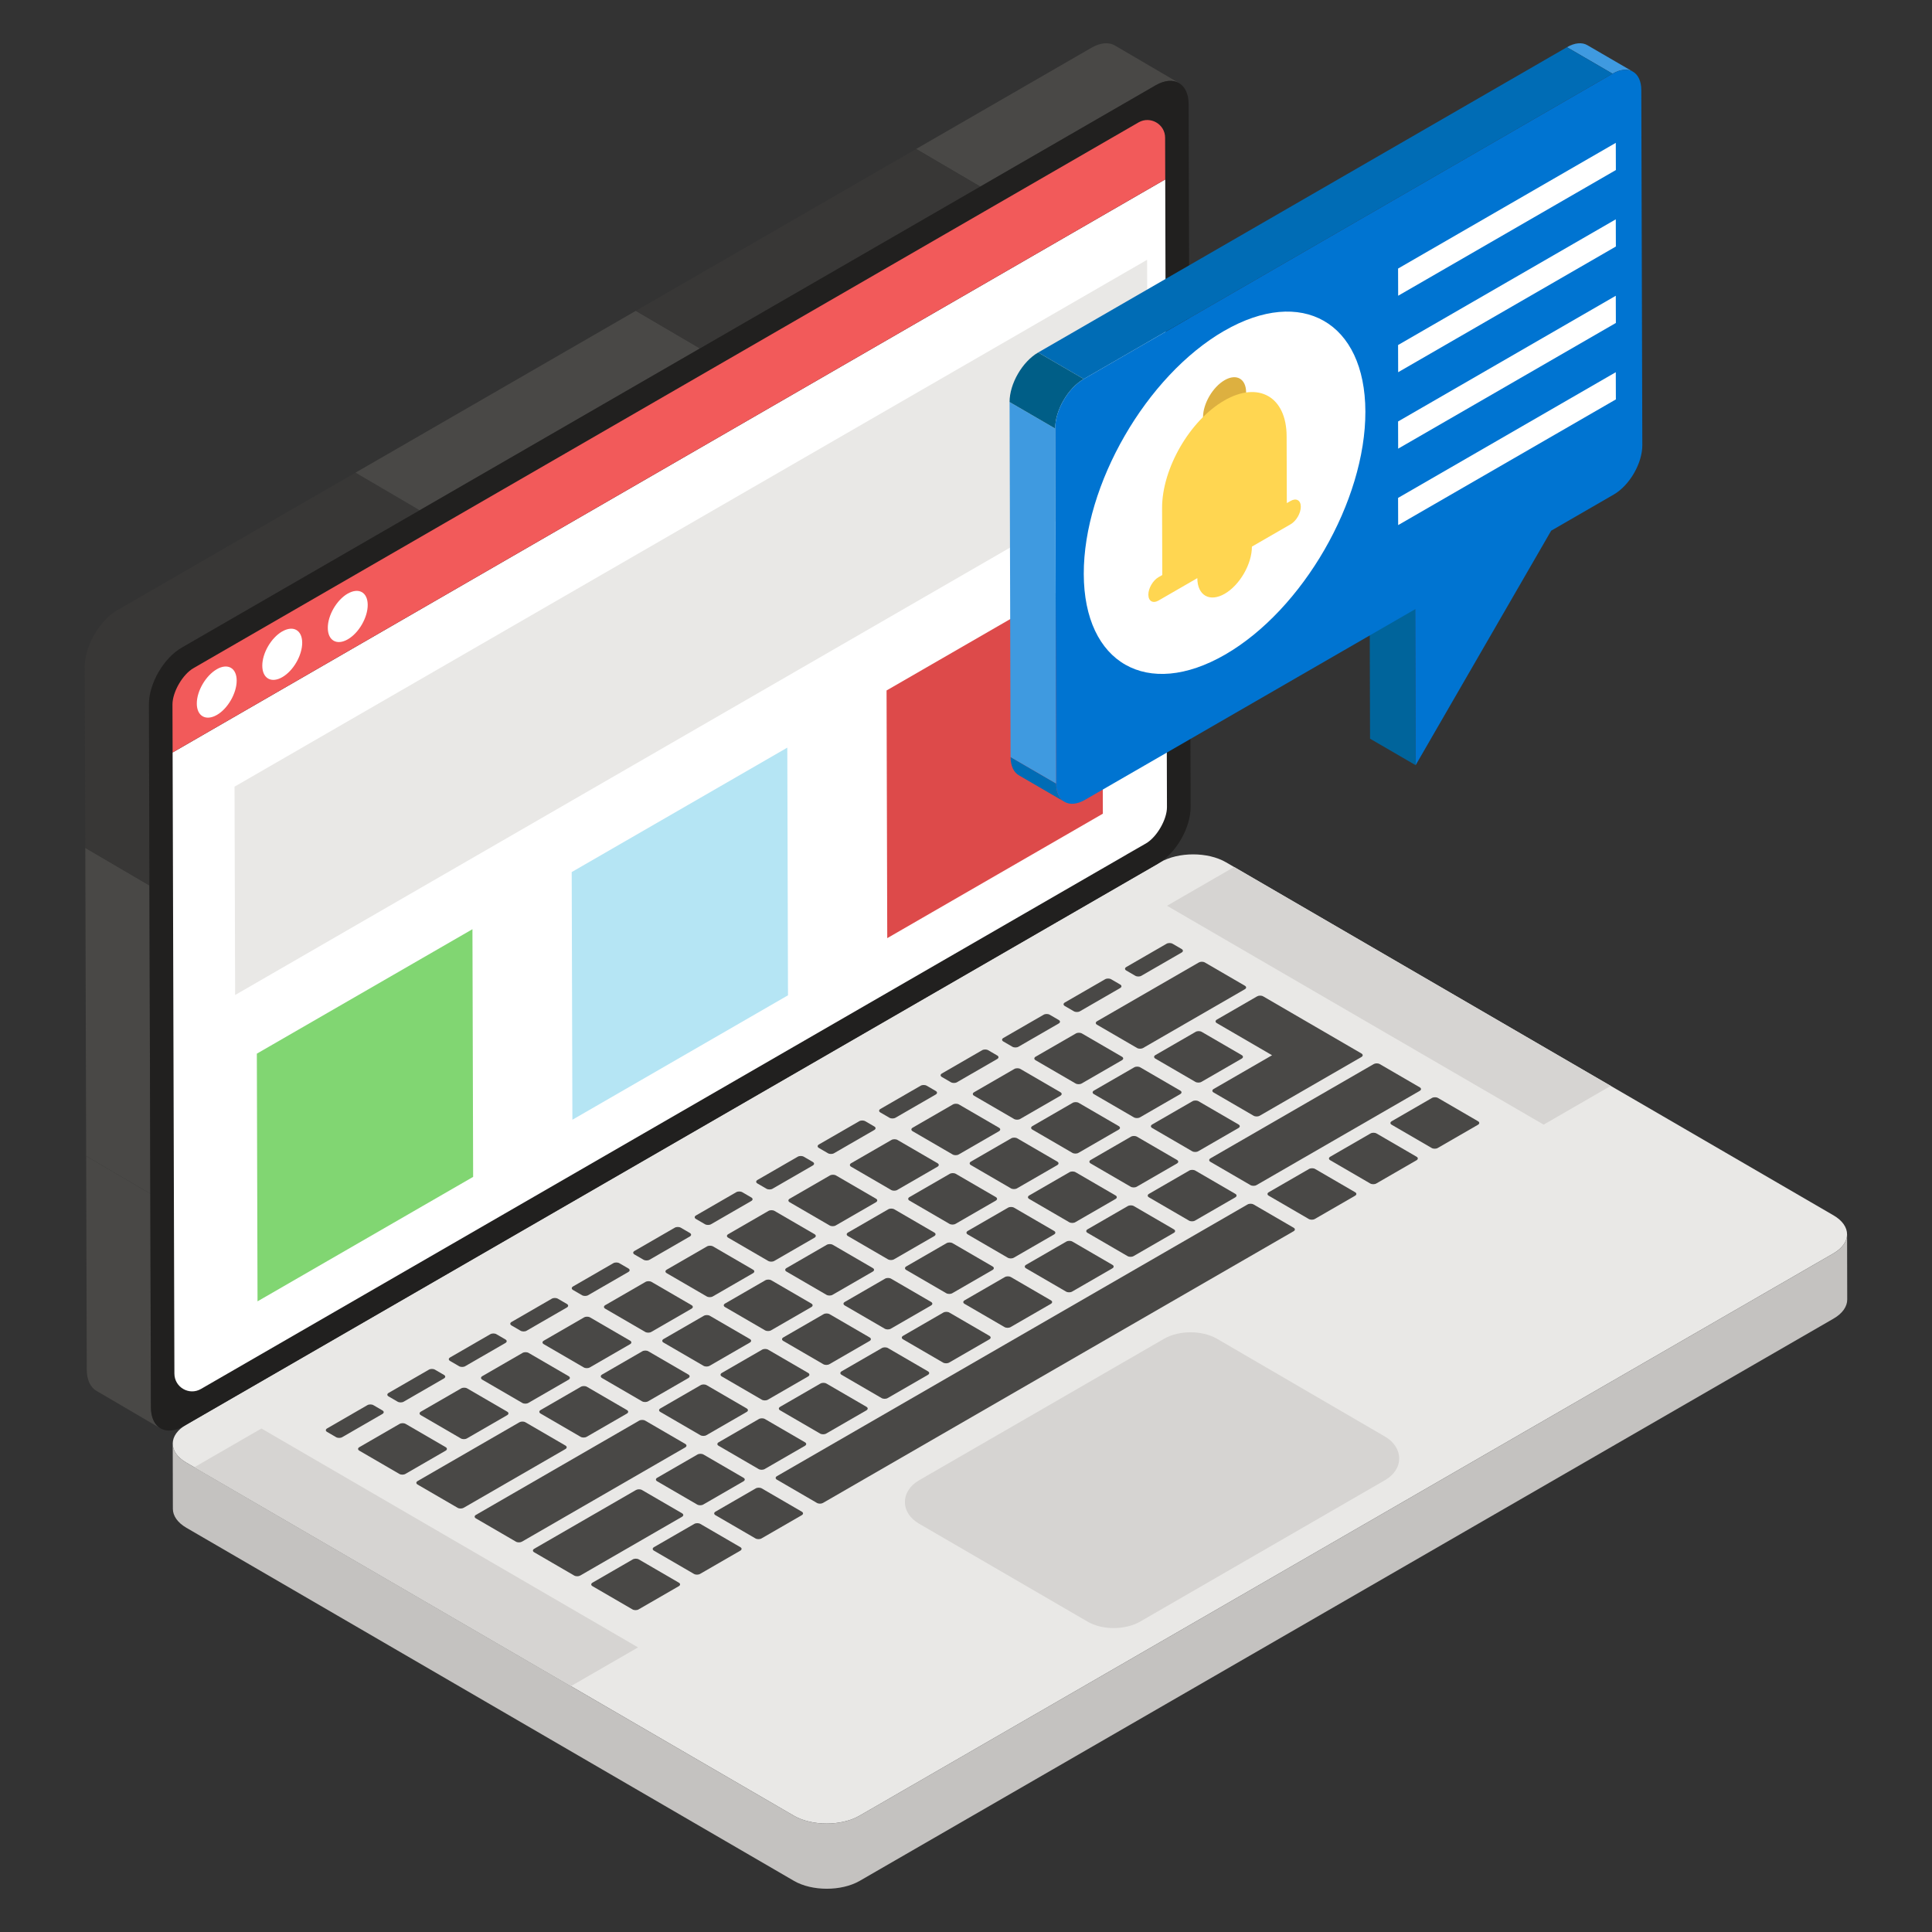
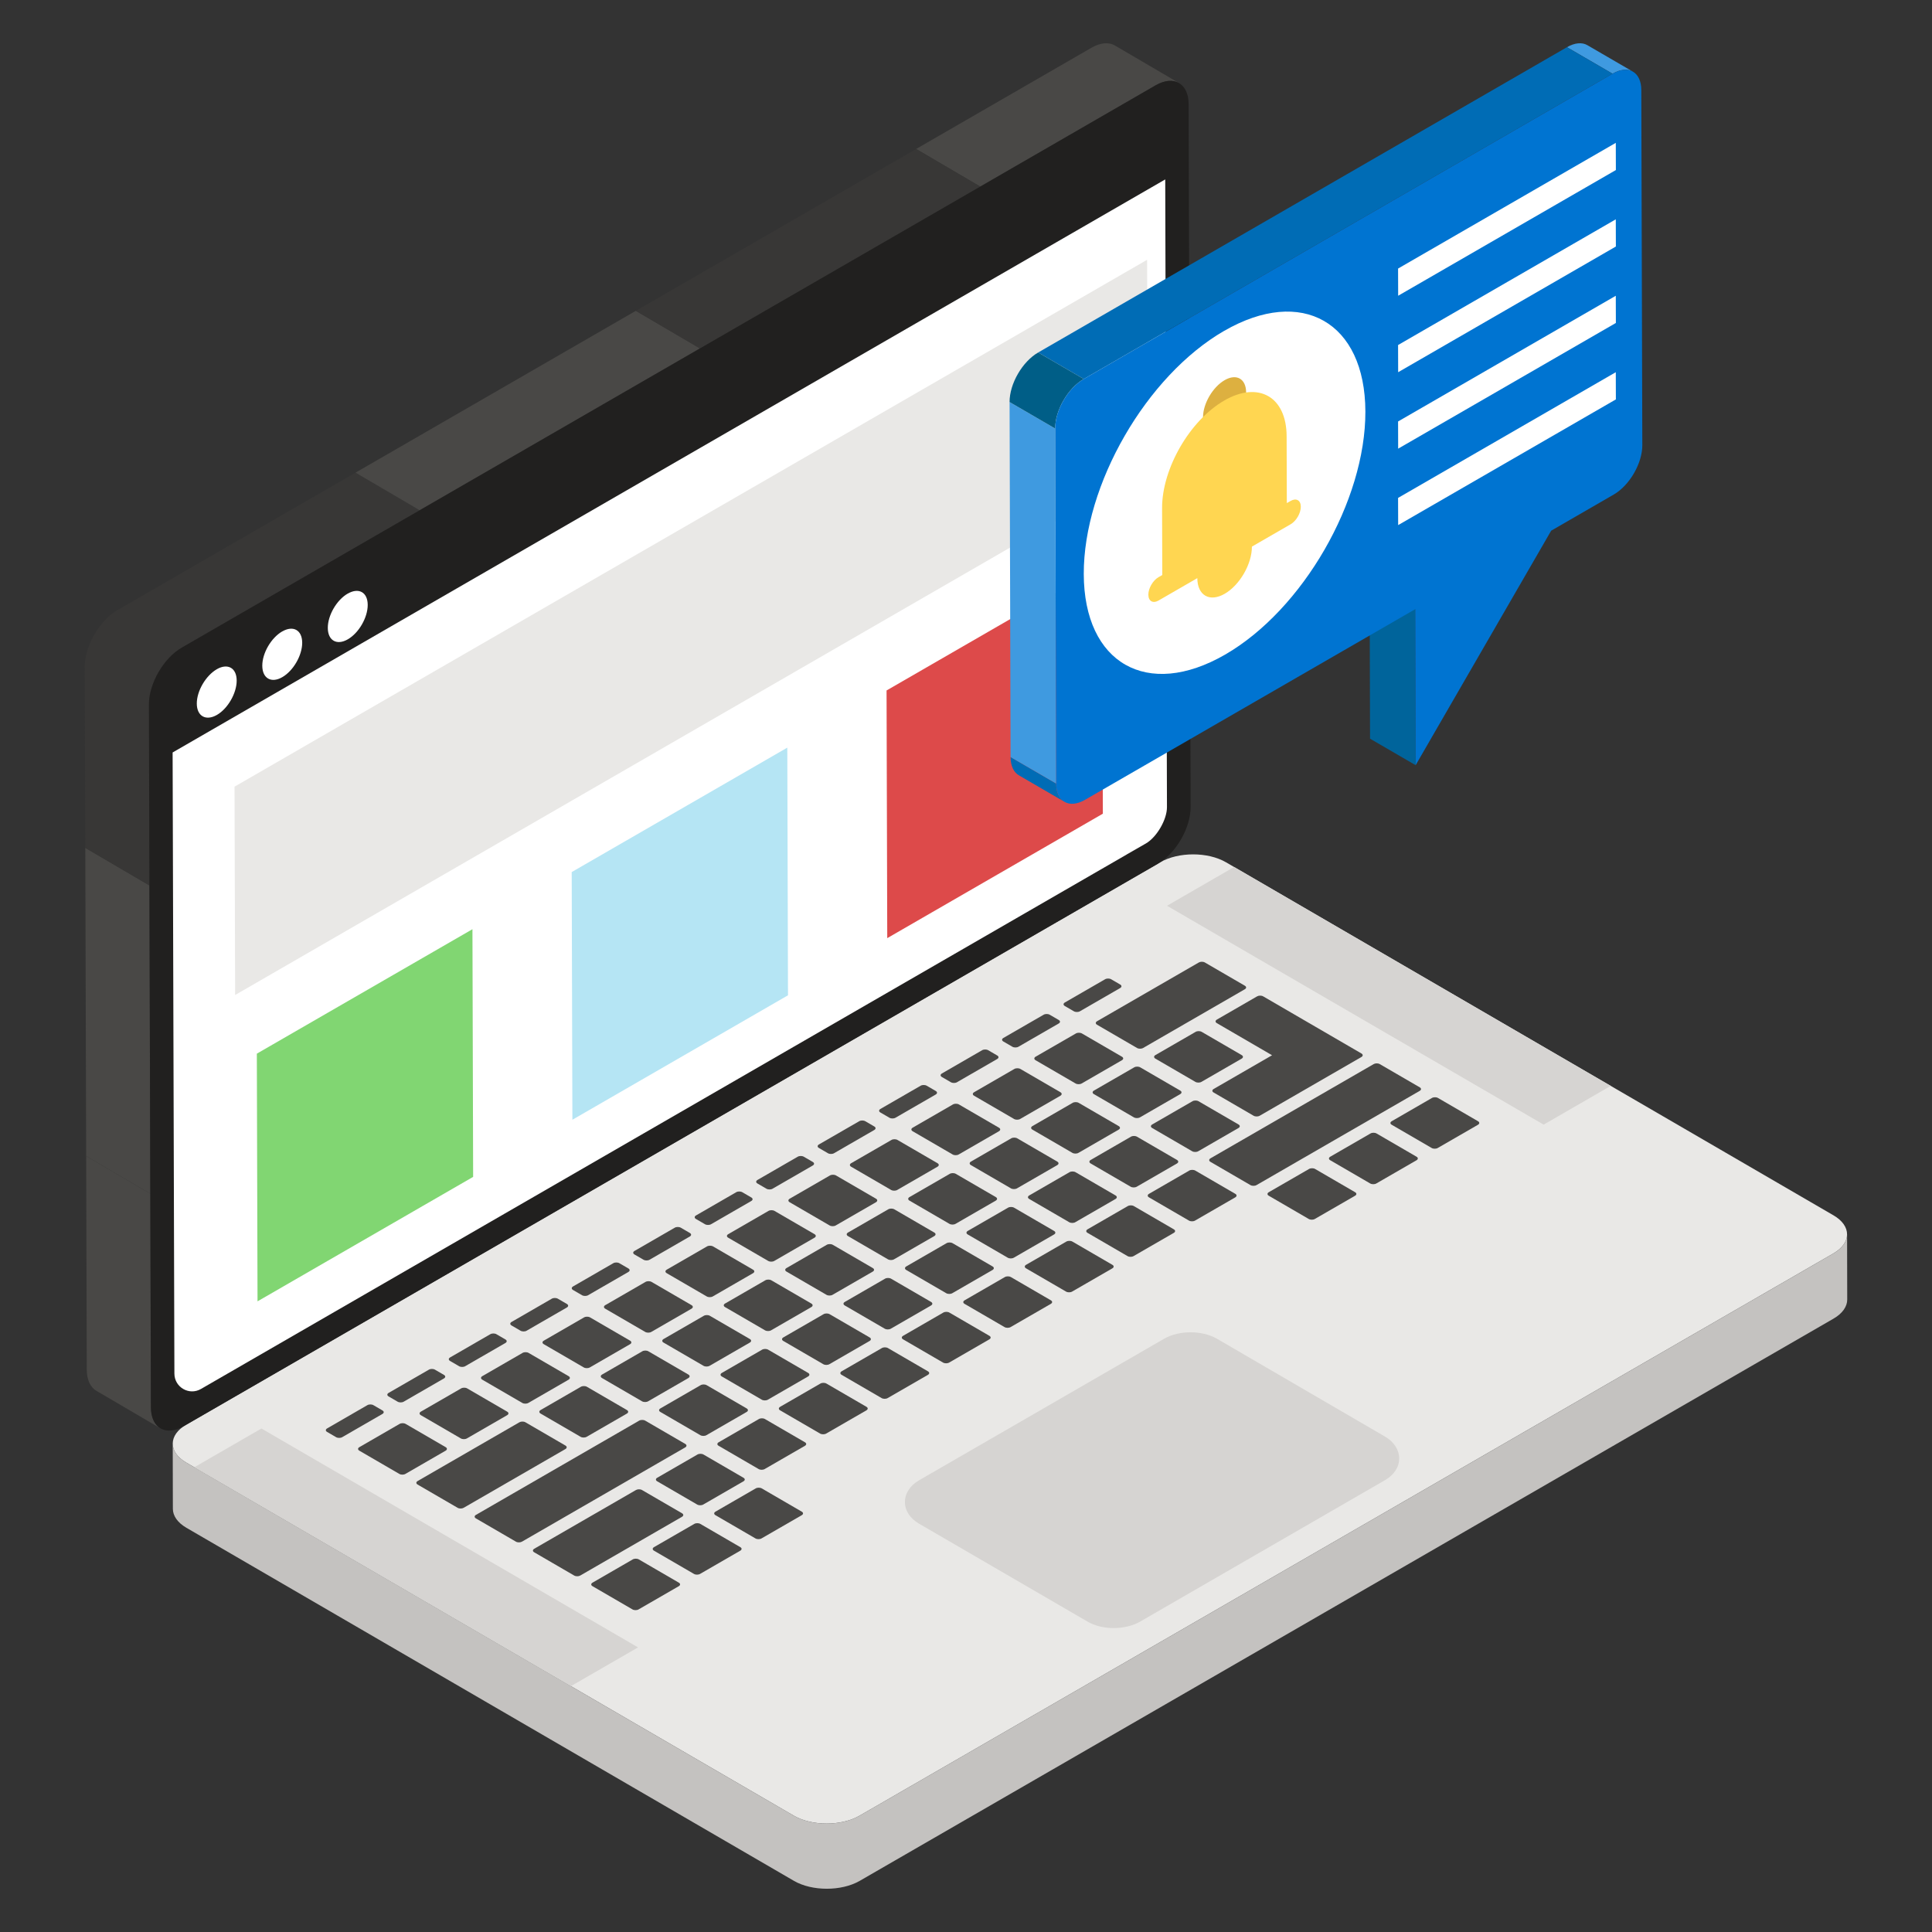
<svg xmlns="http://www.w3.org/2000/svg" id="Layer_1" height="512" viewBox="0 0 67 67" width="512">
  <rect x="0" y="0" width="67" height="67" fill="#333333" stroke="none" />
  <g>
    <g>
      <g>
        <g>
          <g>
            <g>
              <path d="m5.99 50.065.005 2.261c.001.237.157.475.469.656l21.07 12.245c.627.364 1.648.364 2.279 0l33.772-19.498c.317-.183.476-.424.475-.664l-.005-2.259c0 .24-.158.48-.475.663l-33.772 19.498c-.631.364-1.652.364-2.279 0l-21.07-12.245c-.312-.181-.468-.418-.469-.656z" fill="#c4c2c0" />
            </g>
          </g>
          <g>
            <g>
              <path d="m6.466 49.401c-.631.364-.635.955-.007 1.32l21.07 12.245c.627.364 1.648.364 2.279 0l33.771-19.498c.631-.364.634-.955.007-1.32l-21.07-12.245c-.628-.365-1.648-.365-2.279-.001z" fill="#e9e8e6" />
            </g>
          </g>
          <g>
            <g>
              <path d="m2.988 40.092 2.224 1.303-.03-10.689-2.224-1.303z" fill="#494846" />
              <path d="m4.078 21.155c-.631.364-1.141 1.247-1.139 1.973l.018 6.275 2.224 1.303-.018-6.275c-.002-.725.508-1.609 1.139-1.973l8.25-4.763-2.224-1.304z" fill="#383736" />
              <g fill="#494846">
                <path d="m3.009 47.498c.001.36.128.614.334.734l2.223 1.303c-.205-.119-.332-.373-.333-.733l-.021-7.407-2.224-1.303z" />
                <path d="m12.329 16.391 2.224 1.304 9.721-5.612-2.224-1.304z" />
                <path d="m38.663 1.577c-.208-.121-.495-.104-.813.079l-6.079 3.51 2.224 1.304 6.079-3.51c.317-.184.605-.201.813-.08z" />
              </g>
              <path d="m22.05 10.779 2.224 1.304 9.721-5.612-2.224-1.304z" fill="#383736" />
            </g>
            <g>
              <path d="m40.074 2.96c.631-.364 1.145-.072 1.147.654l.069 24.37c.002.725-.508 1.609-1.139 1.973l-33.771 19.498c-.631.364-1.144.072-1.146-.653l-.069-24.37c-.002-.726.508-1.609 1.139-1.973z" fill="#21201f" />
            </g>
          </g>
          <g>
            <path d="m55.859 37.658-2.327 1.343-13.061-7.59 2.327-1.344z" fill="#d6d4d2" />
          </g>
          <g>
            <path d="m22.127 57.13-2.327 1.343-13.061-7.59 2.327-1.344z" fill="#d6d4d2" />
          </g>
          <g>
            <g>
              <path d="m35.913 36.646c-.058.034-.058.089-0.0.122l1.387.806c.058.034.153.034.211 0l1.396-.806c.059-.034.059-.089.001-.122l-1.387-.806c-.058-.034-.153-.034-.211-0z" fill="#494846" />
            </g>
            <g>
              <path d="m22.901 48.843c-.059.034-.059.089-.001.122l1.387.806c.058.034.153.034.211 0l1.396-.806c.058-.034.058-.088 0-.122l-1.387-.806c-.058-.034-.153-.034-.211-0z" fill="#494846" />
            </g>
            <g>
              <path d="m27.164 46.381c-.058.034-.058.089-0.0.122l1.387.806c.058.034.153.034.211 0l1.396-.806c.058-.034.058-.089 0-.122l-1.387-.806c-.058-.034-.153-.034-.211-0z" fill="#494846" />
            </g>
            <g>
              <path d="m18.526 53.71c-.059.034-.059.089-.001.122l1.387.806c.058.034.152.034.211-0l3.528-2.037c.059-.034.059-.088.001-.122l-1.387-.806c-.058-.034-.152-.034-.211 0z" fill="#494846" />
            </g>
            <g>
              <path d="m33.45 45.094c-.058.034-.059.089-.001.122l1.387.806c.058.034.153.034.211 0l1.396-.806c.058-.034.059-.089.001-.122l-1.387-.806c-.058-.034-.153-.034-.211 0z" fill="#494846" />
            </g>
            <g>
              <path d="m31.318 46.325c-.059.034-.059.089-.001.122l1.387.806c.058.034.153.034.211 0l1.396-.806c.058-.034.058-.089 0-.122l-1.387-.806c-.058-.034-.153-.034-.211-0z" fill="#494846" />
            </g>
            <g>
-               <path d="m39.059 33.535c-.059.034-.059.089-.001.122l.313.182c.058.034.153.034.211-0l1.396-.806c.058-.034.059-.088 0-.122l-.313-.182c-.058-.034-.153-.034-.211-0z" fill="#494846" />
-             </g>
+               </g>
            <g>
              <path d="m36.927 34.766c-.058.034-.059.088-0.0.122l.313.182c.058.034.153.034.211 0l1.396-.806c.058-.034.059-.088 0-.122l-.313-.182c-.058-.034-.153-.034-.211-0z" fill="#494846" />
            </g>
            <g>
              <path d="m38.045 35.415c-.058.034-.059.089-.001.122l1.387.806c.058.034.153.034.211-0l3.528-2.037c.059-.034.059-.088.001-.122l-1.387-.806c-.058-.034-.152-.034-.211 0z" fill="#494846" />
            </g>
            <g>
              <path d="m32.664 37.227c-.059.034-.059.089-.001.122l.313.182c.058.034.153.034.211-0l1.396-.806c.058-.034.059-.088 0-.122l-.313-.182c-.058-.034-.153-.034-.211-0z" fill="#494846" />
            </g>
            <g>
              <path d="m40.067 36.59c-.058.034-.058.089-0.0.122l1.387.806c.058.034.153.034.211 0l1.396-.806c.058-.034.058-.088 0-.122l-1.387-.806c-.058-.034-.153-.034-.211-0z" fill="#494846" />
            </g>
            <g>
              <path d="m42.199 35.359c-.058.034-.059.088-.001.122l1.916 1.114-2.026 1.17c-.058.034-.059.089-.001.122l1.387.806c.058.034.153.034.211-0l3.528-2.037c.059-.034.059-.088.001-.122l-3.408-1.981c-.058-.034-.152-.034-.211 0z" fill="#494846" />
            </g>
            <g>
              <path d="m37.935 37.821c-.058.034-.058.089-0.0.122l1.387.806c.058.034.153.034.211 0l1.396-.806c.059-.034.059-.089.001-.122l-1.387-.806c-.058-.034-.153-.034-.211 0z" fill="#494846" />
            </g>
            <g>
              <path d="m33.781 37.877c-.059.034-.059.089-.001.122l1.387.806c.058.034.153.034.211-0l1.396-.806c.058-.034.058-.089 0-.122l-1.387-.806c-.058-.034-.153-.034-.211-0z" fill="#494846" />
            </g>
            <g>
              <path d="m48.263 38.883c-.059.034-.059.089-.001.122l1.387.806c.058.034.153.034.211 0l1.396-.806c.058-.034.058-.089 0-.122l-1.387-.806c-.058-.034-.153-.034-.211-0z" fill="#494846" />
            </g>
            <g>
              <path d="m39.956 38.996c-.058.034-.058.089-0.0.122l1.387.806c.058.034.153.034.211 0l1.396-.806c.059-.034.059-.089.001-.122l-1.387-.806c-.058-.034-.153-.034-.211 0z" fill="#494846" />
            </g>
            <g>
              <path d="m35.803 39.052c-.059.034-.059.089-.001.122l1.387.806c.058.034.153.034.211-0l1.396-.806c.058-.034.058-.089 0-.122l-1.387-.806c-.058-.034-.153-.034-.211-0z" fill="#494846" />
            </g>
            <g>
              <path d="m46.131 40.114c-.058.034-.058.089-0.0.122l1.387.806c.058.034.153.034.211 0l1.396-.806c.058-.034.058-.089 0-.122l-1.387-.806c-.058-.034-.153-.034-.211-0z" fill="#494846" />
            </g>
            <g>
              <path d="m37.824 40.226c-.059.034-.059.089-.001.122l1.387.806c.058.034.153.034.211-0l1.396-.806c.058-.034.058-.089 0-.122l-1.387-.806c-.058-.034-.153-.034-.211-0z" fill="#494846" />
            </g>
            <g>
              <path d="m33.671 40.283c-.058.034-.058.089-0.0.122l1.387.806c.058.034.153.034.211 0l1.396-.806c.058-.034.058-.089 0-.122l-1.387-.806c-.058-.034-.153-.034-.211-0z" fill="#494846" />
            </g>
            <g>
              <path d="m43.999 41.345c-.058.034-.058.089-0.0.122l1.387.806c.058.034.153.034.211 0l1.396-.806c.059-.034.059-.089.001-.122l-1.387-.806c-.058-.034-.153-.034-.211 0z" fill="#494846" />
            </g>
            <g>
              <path d="m39.846 41.401c-.059.034-.059.089-.001.122l1.387.806c.058.034.153.034.211 0l1.396-.806c.058-.034.058-.089 0-.122l-1.387-.806c-.058-.034-.153-.034-.211-0z" fill="#494846" />
            </g>
            <g>
              <path d="m35.692 41.457c-.058.034-.058.089-0.0.122l1.387.806c.058.034.153.034.211 0l1.396-.806c.058-.034.058-.089 0-.122l-1.387-.806c-.058-.034-.153-.034-.211-0z" fill="#494846" />
            </g>
            <g>
              <path d="m27.385 41.57c-.058.034-.059.089-.001.122l1.387.806c.058.034.153.034.211 0l1.396-.806c.058-.034.059-.089.001-.122l-1.387-.806c-.058-.034-.153-.034-.211 0z" fill="#494846" />
            </g>
            <g>
              <path d="m37.714 42.632c-.058.034-.058.089-0.0.122l1.387.806c.058.034.153.034.211 0l1.396-.806c.058-.034.058-.088 0-.122l-1.387-.806c-.058-.034-.153-.034-.211-0z" fill="#494846" />
            </g>
            <g>
              <path d="m33.56 42.688c-.058.034-.058.089-0.0.122l1.387.806c.058.034.153.034.211 0l1.396-.806c.059-.034.059-.089.001-.122l-1.387-.806c-.058-.034-.153-.034-.211-0z" fill="#494846" />
            </g>
            <g>
              <path d="m29.407 42.744c-.058.034-.059.089-.001.122l1.387.806c.058.034.153.034.211 0l1.396-.806c.058-.034.059-.089.001-.122l-1.387-.806c-.058-.034-.153-.034-.211 0z" fill="#494846" />
            </g>
            <g>
              <path d="m25.254 42.8c-.059.034-.059.089-.001.122l1.387.806c.058.034.153.034.211 0l1.396-.806c.058-.034.058-.088 0-.122l-1.387-.806c-.058-.034-.153-.034-.211-0z" fill="#494846" />
            </g>
            <g>
              <path d="m35.582 43.863c-.058.034-.058.089-0.0.122l1.387.806c.058.034.153.034.211 0l1.396-.806c.059-.034.059-.089.001-.122l-1.387-.806c-.058-.034-.153-.034-.211 0z" fill="#494846" />
            </g>
            <g>
              <path d="m31.428 43.919c-.058.034-.059.089-.001.122l1.387.806c.058.034.153.034.211 0l1.396-.806c.058-.034.059-.089.001-.122l-1.387-.806c-.058-.034-.153-.034-.211 0z" fill="#494846" />
            </g>
            <g>
              <path d="m23.121 44.031c-.058.034-.058.089-0.0.122l1.387.806c.058.034.153.034.211 0l1.396-.806c.058-.034.058-.089 0-.122l-1.387-.806c-.058-.034-.153-.034-.211-0z" fill="#494846" />
            </g>
            <g>
              <path d="m29.296 45.15c-.059.034-.059.089-.001.122l1.387.806c.058.034.153.034.211 0l1.396-.806c.058-.034.058-.089 0-.122l-1.387-.806c-.058-.034-.153-.034-.211-0z" fill="#494846" />
            </g>
            <g>
              <path d="m15.608 47.075c-.058.034-.059.088-0.0.122l.313.182c.058.034.153.034.211 0l1.396-.806c.058-.034.059-.088 0-.122l-.313-.182c-.058-.034-.153-.034-.211-0z" fill="#494846" />
            </g>
            <g>
              <path d="m18.858 46.493c-.059.034-.059.089-.001.122l1.387.806c.058.034.153.034.211 0l1.396-.806c.058-.034.058-.088 0-.122l-1.387-.806c-.058-.034-.153-.034-.211-0z" fill="#494846" />
            </g>
            <g>
              <path d="m29.186 47.556c-.058.034-.058.089-0.0.122l1.387.806c.058.034.153.034.211 0l1.396-.806c.058-.034.058-.089 0-.122l-1.387-.806c-.058-.034-.153-.034-.211-0z" fill="#494846" />
            </g>
            <g>
              <path d="m25.032 47.612c-.058.034-.059.089-.001.122l1.387.806c.058.034.153.034.211 0l1.396-.806c.058-.034.059-.089.001-.122l-1.387-.806c-.058-.034-.153-.034-.211 0z" fill="#494846" />
            </g>
            <g>
              <path d="m13.476 48.305c-.058.034-.059.088-0.0.122l.313.182c.058.034.153.034.211 0l1.396-.806c.059-.034.059-.088.001-.122l-.313-.182c-.058-.034-.153-.034-.211 0z" fill="#494846" />
            </g>
            <g>
              <path d="m20.879 47.668c-.059.034-.059.089-.001.122l1.387.806c.058.034.153.034.211 0l1.396-.806c.058-.034.058-.089 0-.122l-1.387-.806c-.058-.034-.153-.034-.211-0z" fill="#494846" />
            </g>
            <g>
              <path d="m16.725 47.724c-.058.034-.058.089-0.0.122l1.387.806c.058.034.153.034.211 0l1.396-.806c.058-.034.058-.089 0-.122l-1.387-.806c-.058-.034-.153-.034-.211-0z" fill="#494846" />
            </g>
            <g>
              <path d="m27.054 48.787c-.058.034-.059.089-.001.122l1.387.806c.058.034.153.034.211 0l1.396-.806c.058-.034.059-.089.001-.122l-1.387-.806c-.058-.034-.153-.034-.211 0z" fill="#494846" />
            </g>
            <g>
              <path d="m11.344 49.536c-.059.034-.059.089-.001.122l.313.182c.058.034.153.034.211 0l1.396-.806c.058-.034.059-.088 0-.122l-.313-.182c-.058-.034-.153-.034-.211-0z" fill="#494846" />
            </g>
            <g>
              <path d="m18.747 48.899c-.058.034-.058.088-0.0.122l1.387.806c.058.034.153.034.211 0l1.396-.806c.058-.034.058-.089 0-.122l-1.387-.806c-.058-.034-.153-.034-.211-0z" fill="#494846" />
            </g>
            <g>
              <path d="m14.594 48.955c-.058.034-.058.088-0.0.122l1.387.806c.058.034.153.034.211 0l1.396-.806c.059-.034.059-.089.001-.122l-1.387-.806c-.058-.034-.153-.034-.211 0z" fill="#494846" />
            </g>
            <g>
              <path d="m24.922 50.017c-.059.034-.059.089-.001.122l1.387.806c.058.034.153.034.211 0l1.396-.806c.058-.034.058-.089 0-.122l-1.387-.806c-.058-.034-.153-.034-.211-0z" fill="#494846" />
            </g>
            <g>
              <path d="m12.462 50.186c-.059.034-.059.089-.001.122l1.387.806c.058.034.153.034.211 0l1.396-.806c.058-.034.058-.089 0-.122l-1.387-.806c-.058-.034-.153-.034-.211-0z" fill="#494846" />
            </g>
            <g>
-               <path d="m26.943 51.192c-.059.034-.058.089-0.0.122l1.387.806c.058.034.152.034.211 0l16.32-9.422c.058-.034.059-.088 0-.122l-1.387-.806c-.058-.034-.153-.034-.211-0z" fill="#494846" />
-             </g>
+               </g>
            <g>
              <path d="m22.79 51.248c-.058.034-.058.089-0.0.122l1.387.806c.058.034.153.034.211 0l1.396-.806c.058-.034.058-.089 0-.122l-1.387-.806c-.058-.034-.153-.034-.211-0z" fill="#494846" />
            </g>
            <g>
              <path d="m14.483 51.361c-.059.034-.059.089-.001.122l1.387.806c.058.034.152.034.211-0l3.528-2.037c.059-.034.059-.088.001-.122l-1.387-.806c-.058-.034-.152-.034-.211 0z" fill="#494846" />
            </g>
            <g>
              <path d="m24.811 52.423c-.058.034-.058.089-0.0.122l1.387.806c.058.034.153.034.211 0l1.396-.806c.058-.034.058-.089 0-.122l-1.387-.806c-.058-.034-.153-.034-.211-0z" fill="#494846" />
            </g>
            <g>
              <path d="m16.505 52.535c-.059.034-.059.089-.001.122l1.387.806c.058.034.152.034.211-0l5.66-3.268c.059-.034.059-.088.001-.122l-1.387-.806c-.058-.034-.153-.034-.211 0z" fill="#494846" />
            </g>
            <g>
              <path d="m22.679 53.654c-.058.034-.058.089-0.0.122l1.387.806c.058.034.153.034.211 0l1.396-.806c.059-.034.059-.089.001-.122l-1.387-.806c-.058-.034-.153-.034-.211 0z" fill="#494846" />
            </g>
            <g>
              <path d="m20.548 54.885c-.059.034-.059.089-.001.122l1.387.806c.058.034.153.034.211 0l1.396-.806c.058-.034.058-.089 0-.122l-1.387-.806c-.058-.034-.153-.034-.211-0z" fill="#494846" />
            </g>
            <g>
              <path d="m41.978 40.17c-.058.034-.059.089-.001.122l1.387.806c.058.034.153.034.211-0l5.66-3.268c.059-.034.059-.088.001-.122l-1.387-.806c-.058-.034-.152-.034-.211 0z" fill="#494846" />
            </g>
            <g>
              <path d="m31.539 41.514c-.058.034-.058.089-0.0.122l1.387.806c.058.034.153.034.211 0l1.396-.806c.059-.034.059-.089.001-.122l-1.387-.806c-.058-.034-.153-.034-.211 0z" fill="#494846" />
            </g>
            <g>
              <path d="m27.275 43.975c-.059.034-.059.089-.001.122l1.387.806c.058.034.153.034.211 0l1.396-.806c.058-.034.058-.089 0-.122l-1.387-.806c-.058-.034-.153-.034-.211-0z" fill="#494846" />
            </g>
            <g>
              <path d="m25.143 45.206c-.058.034-.058.089-0.0.122l1.387.806c.058.034.153.034.211 0l1.396-.806c.058-.034.058-.089 0-.122l-1.387-.806c-.058-.034-.153-.034-.211-0z" fill="#494846" />
            </g>
            <g>
              <path d="m20.989 45.262c-.058.034-.059.089-.001.122l1.387.806c.058.034.153.034.211 0l1.396-.806c.058-.034.059-.089.001-.122l-1.387-.806c-.058-.034-.153-.034-.211 0z" fill="#494846" />
            </g>
            <g>
              <path d="m23.011 46.437c-.058.034-.059.089-.001.122l1.387.806c.058.034.153.034.211 0l1.396-.806c.058-.034.059-.089.001-.122l-1.387-.806c-.058-.034-.153-.034-.211-0z" fill="#494846" />
            </g>
            <g>
              <path d="m17.74 45.844c-.059.034-.059.088-.001.122l.313.182c.058.034.153.034.211 0l1.396-.806c.058-.034.059-.088 0-.122l-.313-.182c-.058-.034-.153-.034-.211-0z" fill="#494846" />
            </g>
            <g>
              <path d="m19.872 44.613c-.058.034-.059.089-.001.122l.313.182c.058.034.153.034.211 0l1.396-.806c.058-.034.059-.089.001-.122l-.313-.182c-.058-.034-.153-.034-.211 0z" fill="#494846" />
            </g>
            <g>
              <path d="m22.003 43.382c-.058.034-.059.088-0.0.122l.313.182c.058.034.153.034.211 0l1.396-.806c.058-.034.059-.088 0-.122l-.313-.182c-.058-.034-.153-.034-.211-0z" fill="#494846" />
            </g>
            <g>
              <path d="m24.136 42.151c-.059.034-.059.088-.001.122l.313.182c.058.034.153.034.211 0l1.396-.806c.058-.034.059-.088 0-.122l-.313-.182c-.058-.034-.153-.034-.211-0z" fill="#494846" />
            </g>
            <g>
              <path d="m26.268 40.92c-.058.034-.059.089-.001.122l.313.182c.058.034.153.034.211 0l1.396-.806c.058-.034.059-.089.001-.122l-.313-.182c-.058-.034-.153-.034-.211 0z" fill="#494846" />
            </g>
            <g>
              <path d="m31.649 39.108c-.058.034-.058.088-0.0.122l1.387.806c.058.034.153.034.211 0l1.396-.806c.058-.034.058-.089 0-.122l-1.387-.806c-.058-.034-.153-.034-.211-0z" fill="#494846" />
            </g>
            <g>
              <path d="m29.517 40.339c-.058.034-.058.089-0.0.122l1.387.806c.058.034.153.034.211 0l1.396-.806c.059-.034.059-.089.001-.122l-1.387-.806c-.058-.034-.153-.034-.211-0z" fill="#494846" />
            </g>
            <g>
              <path d="m28.399 39.689c-.058.034-.059.088-0.0.122l.313.182c.058.034.153.034.211 0l1.396-.806c.059-.034.059-.089.001-.122l-.313-.182c-.058-.034-.153-.034-.211-0z" fill="#494846" />
            </g>
            <g>
              <path d="m30.531 38.458c-.058.034-.059.088-0.0.122l.313.182c.058.034.153.034.211 0l1.396-.806c.058-.034.059-.088 0-.122l-.313-.182c-.058-.034-.153-.034-.211-0z" fill="#494846" />
            </g>
            <g>
              <path d="m34.795 35.996c-.058.034-.059.088-0.0.122l.313.182c.058.034.153.034.211 0l1.396-.806c.059-.034.059-.089.001-.122l-.313-.182c-.058-.034-.153-.034-.211-0z" fill="#494846" />
            </g>
          </g>
          <g>
            <g>
              <g>
                <path d="m48.522 50.58c0 .3-.18.57-.49.75l-8.5 4.91c-.25.14-.57.22-.91.22-.34 0-.66-.08-.9-.22l-5.85-3.4c-.31-.18-.49-.45-.49-.75 0-.3.18-.58.5-.76l8.5-4.91c.52-.29 1.29-.29 1.81 0l5.84 3.4c.31.18.49.46.49.76z" fill="#d6d4d2" />
              </g>
            </g>
          </g>
        </g>
      </g>
      <g>
        <path d="m6.048 47.637c.003.475.515.769.923.53l32.103-18.534c.003-.003.003-.003.003-.003l.664-.381c.376-.219.731-.83.728-1.261l-.06-21.766-34.423 19.873z" fill="#fff" />
-         <path d="m39.485 4.244-32.246 18.621-.524.303c-.381.215-.734.83-.734 1.261l.005 1.666 34.423-19.873-.004-1.445c0-.472-.513-.766-.92-.533z" fill="#f25a5a" />
      </g>
      <g>
        <g>
          <path d="m8.907 36.54 7.477-4.316.024 8.589-7.477 4.316z" fill="#81d672" />
        </g>
        <g>
          <path d="m19.826 30.243 7.477-4.316.024 8.589-7.477 4.316z" fill="#b5e5f4" />
        </g>
        <g>
          <path d="m30.745 23.945 7.477-4.316.024 8.589-7.477 4.316z" fill="#dd4a4a" />
        </g>
        <path d="m8.133 27.281 31.648-18.272.021 7.225-31.648 18.272z" fill="#e9e8e6" />
      </g>
      <g>
        <g>
          <g>
            <g>
              <path d="m49.093 26.536-1.581-.919-.015-5.41 1.581.919z" fill="#00649b" />
            </g>
            <g>
              <path d="m55.049 1.567 1.581.919c-.181-.105-.431-.09-.709.07l-1.581-.919c.277-.16.528-.175.709-.07z" fill="#3f9ae0" />
            </g>
            <g>
              <path d="m36.916 27.807-1.581-.919c-.178-.103-.288-.322-.289-.634l1.581.919c.001.312.111.531.289.634z" fill="#006cb5" />
            </g>
            <g>
              <path d="m36.627 27.173-1.581-.919-.035-12.312 1.581.919z" fill="#3f9ae0" />
            </g>
            <g>
              <path d="m37.584 13.143-1.581-.919 18.337-10.587 1.581.919z" fill="#006cb5" />
            </g>
            <g>
              <path d="m36.592 14.861-1.581-.919c-.002-.634.444-1.402.992-1.718l1.581.919c-.548.316-.994 1.085-.992 1.718z" fill="#005e87" />
            </g>
            <g>
              <path d="m55.921 2.556c.551-.318.997-.064.998.569l.035 12.312c.002.629-.441 1.396-.992 1.714l-2.169 1.253-4.7 8.132-.015-5.41-11.452 6.612c-.548.316-.997.065-.998-.565l-.035-12.312c-.002-.634.444-1.402.992-1.718z" fill="#0074d1" />
            </g>
          </g>
        </g>
        <g>
          <path d="m42.454 11.474c2.693-1.555 4.887-.304 4.896 2.796.009 3.1-2.172 6.877-4.864 8.431-2.698 1.558-4.893.307-4.902-2.793-.009-3.1 2.172-6.877 4.87-8.435z" fill="#fff" />
        </g>
        <path d="m42.47 13.183c.407-.235.743-.05.744.424.001.474-.332 1.052-.739 1.287-.413.238-.754.05-.755-.424-.001-.474.338-1.049.75-1.287z" fill="#ddb040" />
        <g>
          <path d="m42.453 13.891c.597-.345 1.136-.377 1.529-.153.391.223.635.707.637 1.388l.007 2.321.131-.075c.194-.112.353-.024.354.199.001.225-.158.497-.352.609l-1.344.776c.002.601-.42 1.333-.942 1.635-.523.302-.949.059-.951-.542l-1.344.776c-.194.112-.353.024-.354-.202-.001-.223.158-.495.352-.607l.131-.075-.007-2.321c-.004-1.367.96-3.04 2.154-3.729z" fill="#ffd651" />
        </g>
        <g>
          <g>
            <g>
              <path d="m56.034 4.954.003.943-7.55 4.359-.003-.943z" fill="#fff" />
            </g>
          </g>
          <g>
            <g>
              <path d="m56.034 7.606.003.943-7.55 4.359-.003-.943z" fill="#fff" />
            </g>
          </g>
          <g>
            <g>
              <path d="m56.034 10.257.003.943-7.55 4.359-.003-.943z" fill="#fff" />
            </g>
          </g>
          <g>
            <g>
              <path d="m56.034 12.908.003.943-7.55 4.359-.003-.943z" fill="#fff" />
            </g>
          </g>
        </g>
      </g>
      <g fill="#fff">
        <path d="m7.519 23.208c.377-.218.688-.046.689.393.001.439-.308.974-.684 1.191-.382.221-.698.046-.699-.393-.001-.439.313-.971.695-1.191z" />
        <path d="m9.786 21.899c.382-.221.693-.049.694.39.001.439-.308.974-.69 1.194-.382.221-.693.043-.694-.396-.001-.439.308-.968.69-1.189z" />
        <path d="m12.058 20.587c.382-.221.693-.049.694.39.001.439-.308.974-.69 1.194-.382.221-.693.043-.694-.396-.001-.439.308-.968.69-1.189z" />
      </g>
    </g>
  </g>
</svg>